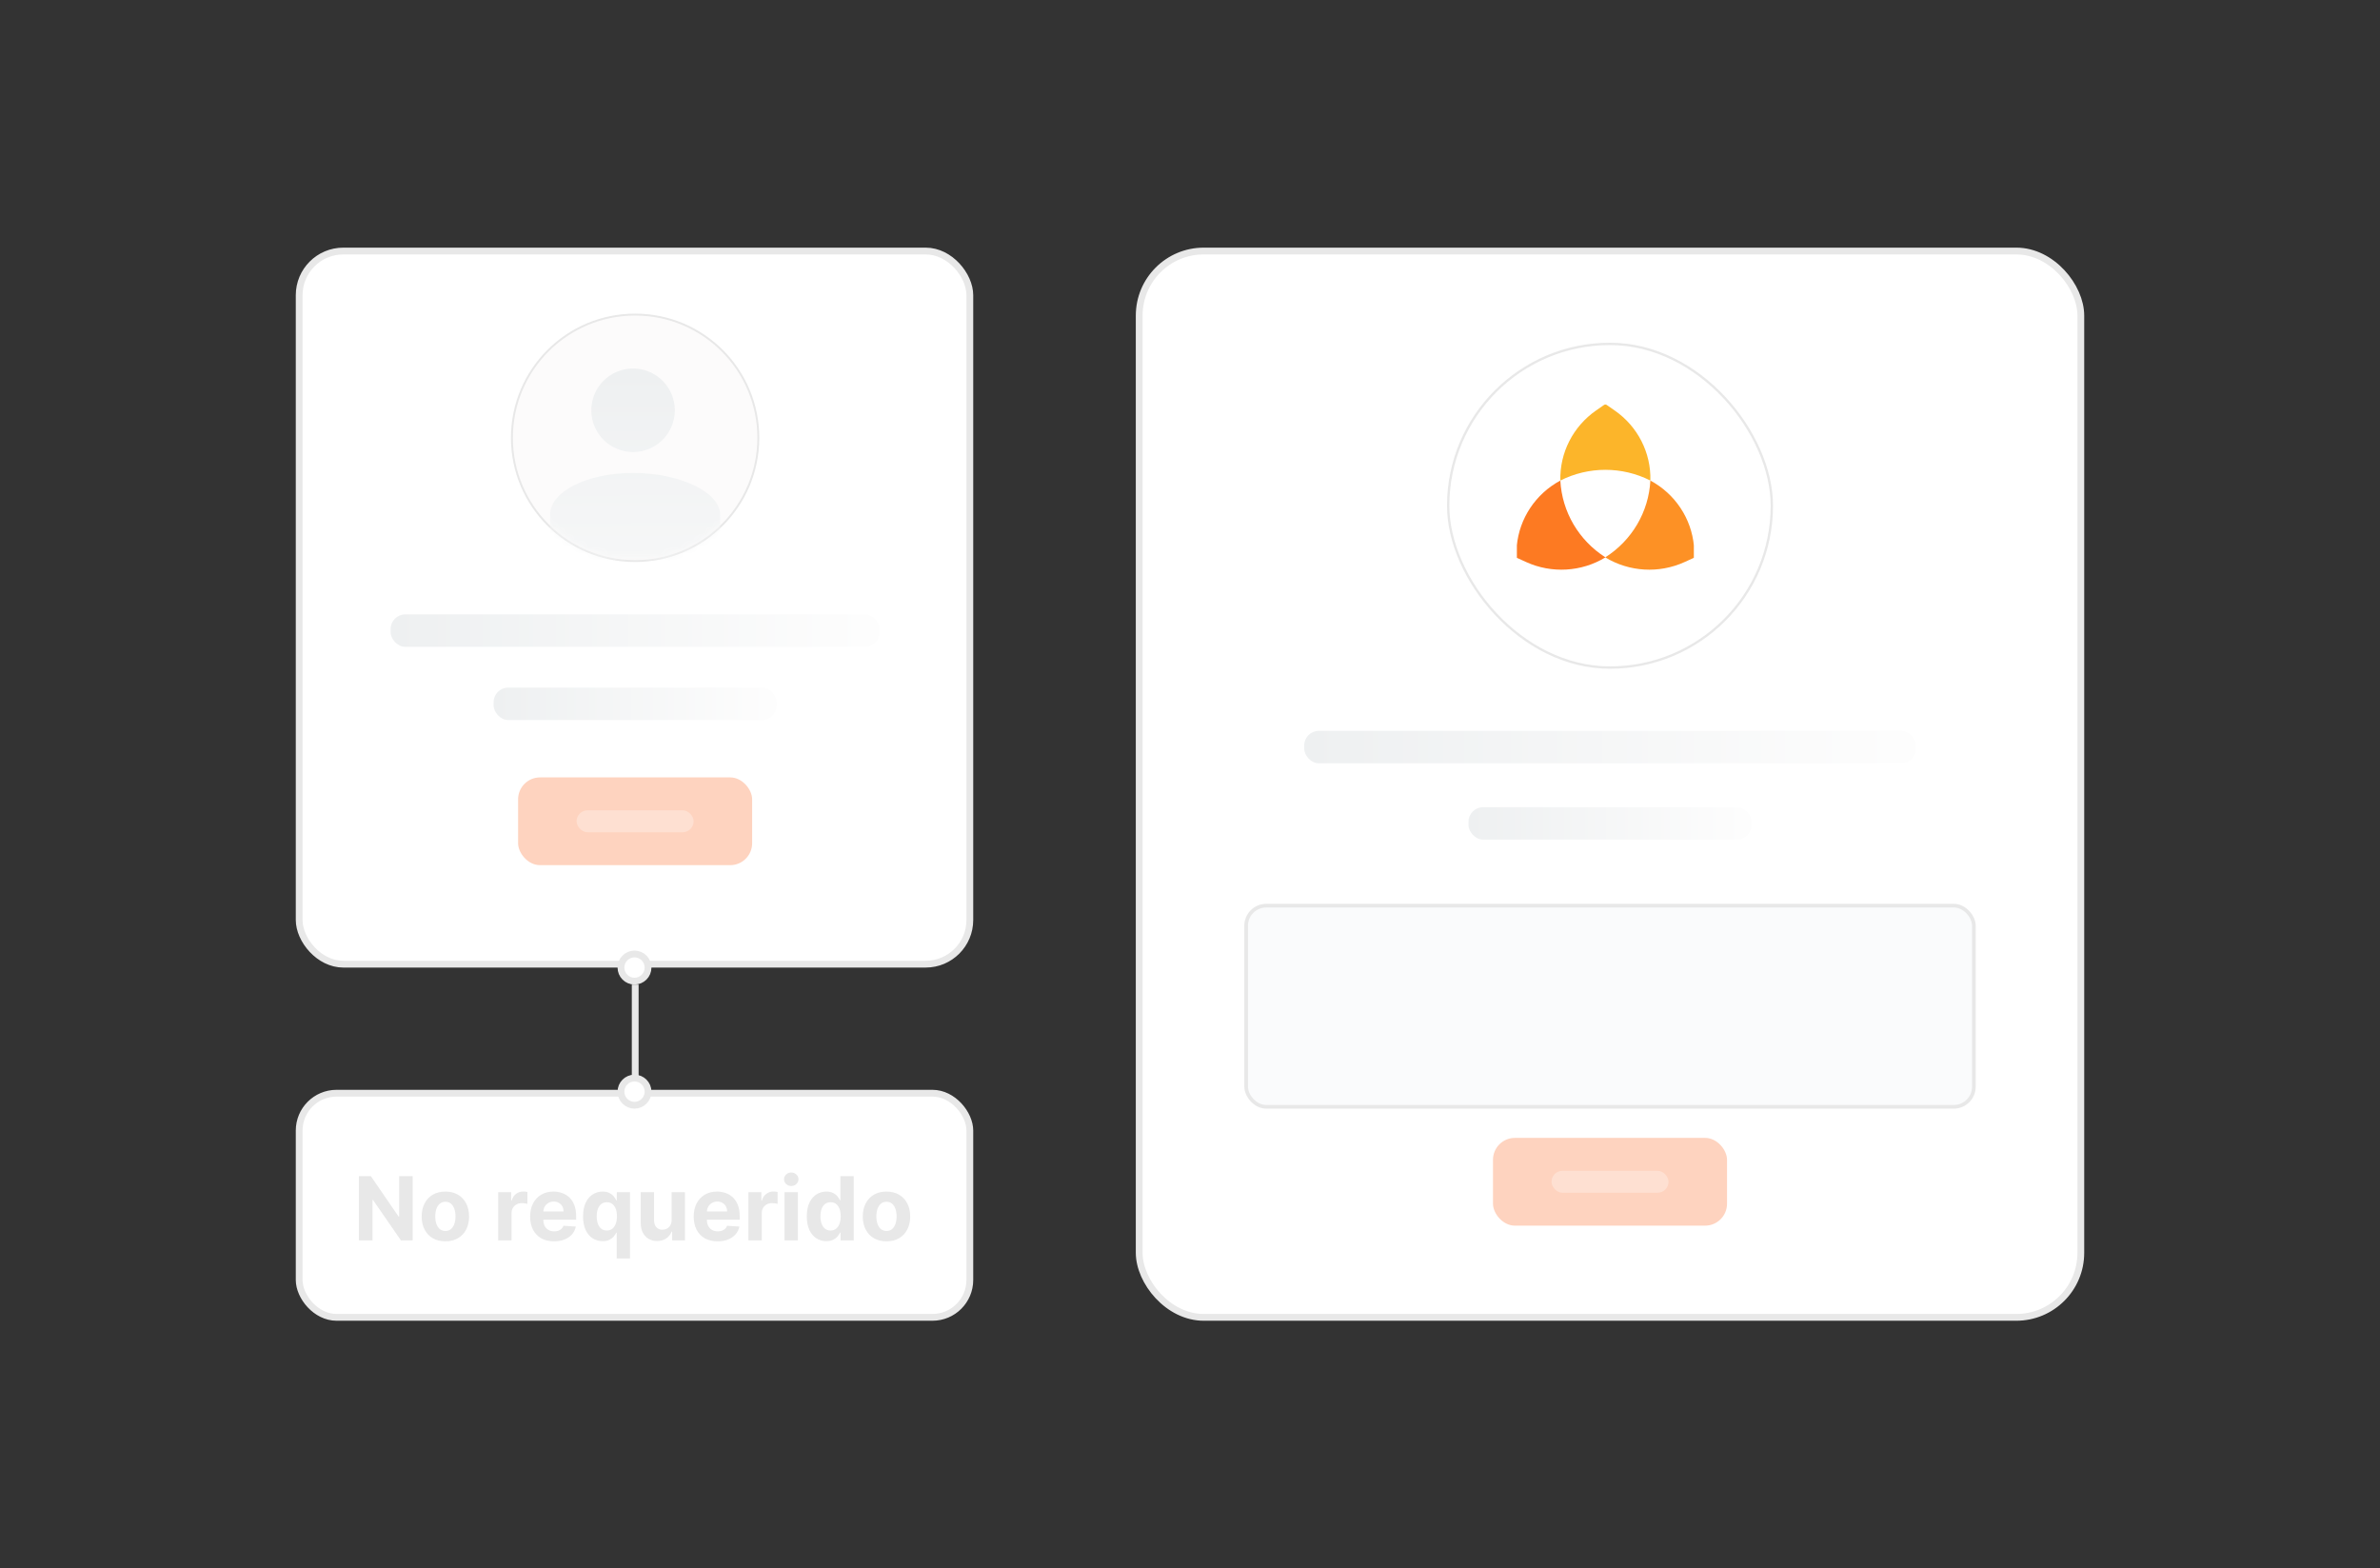
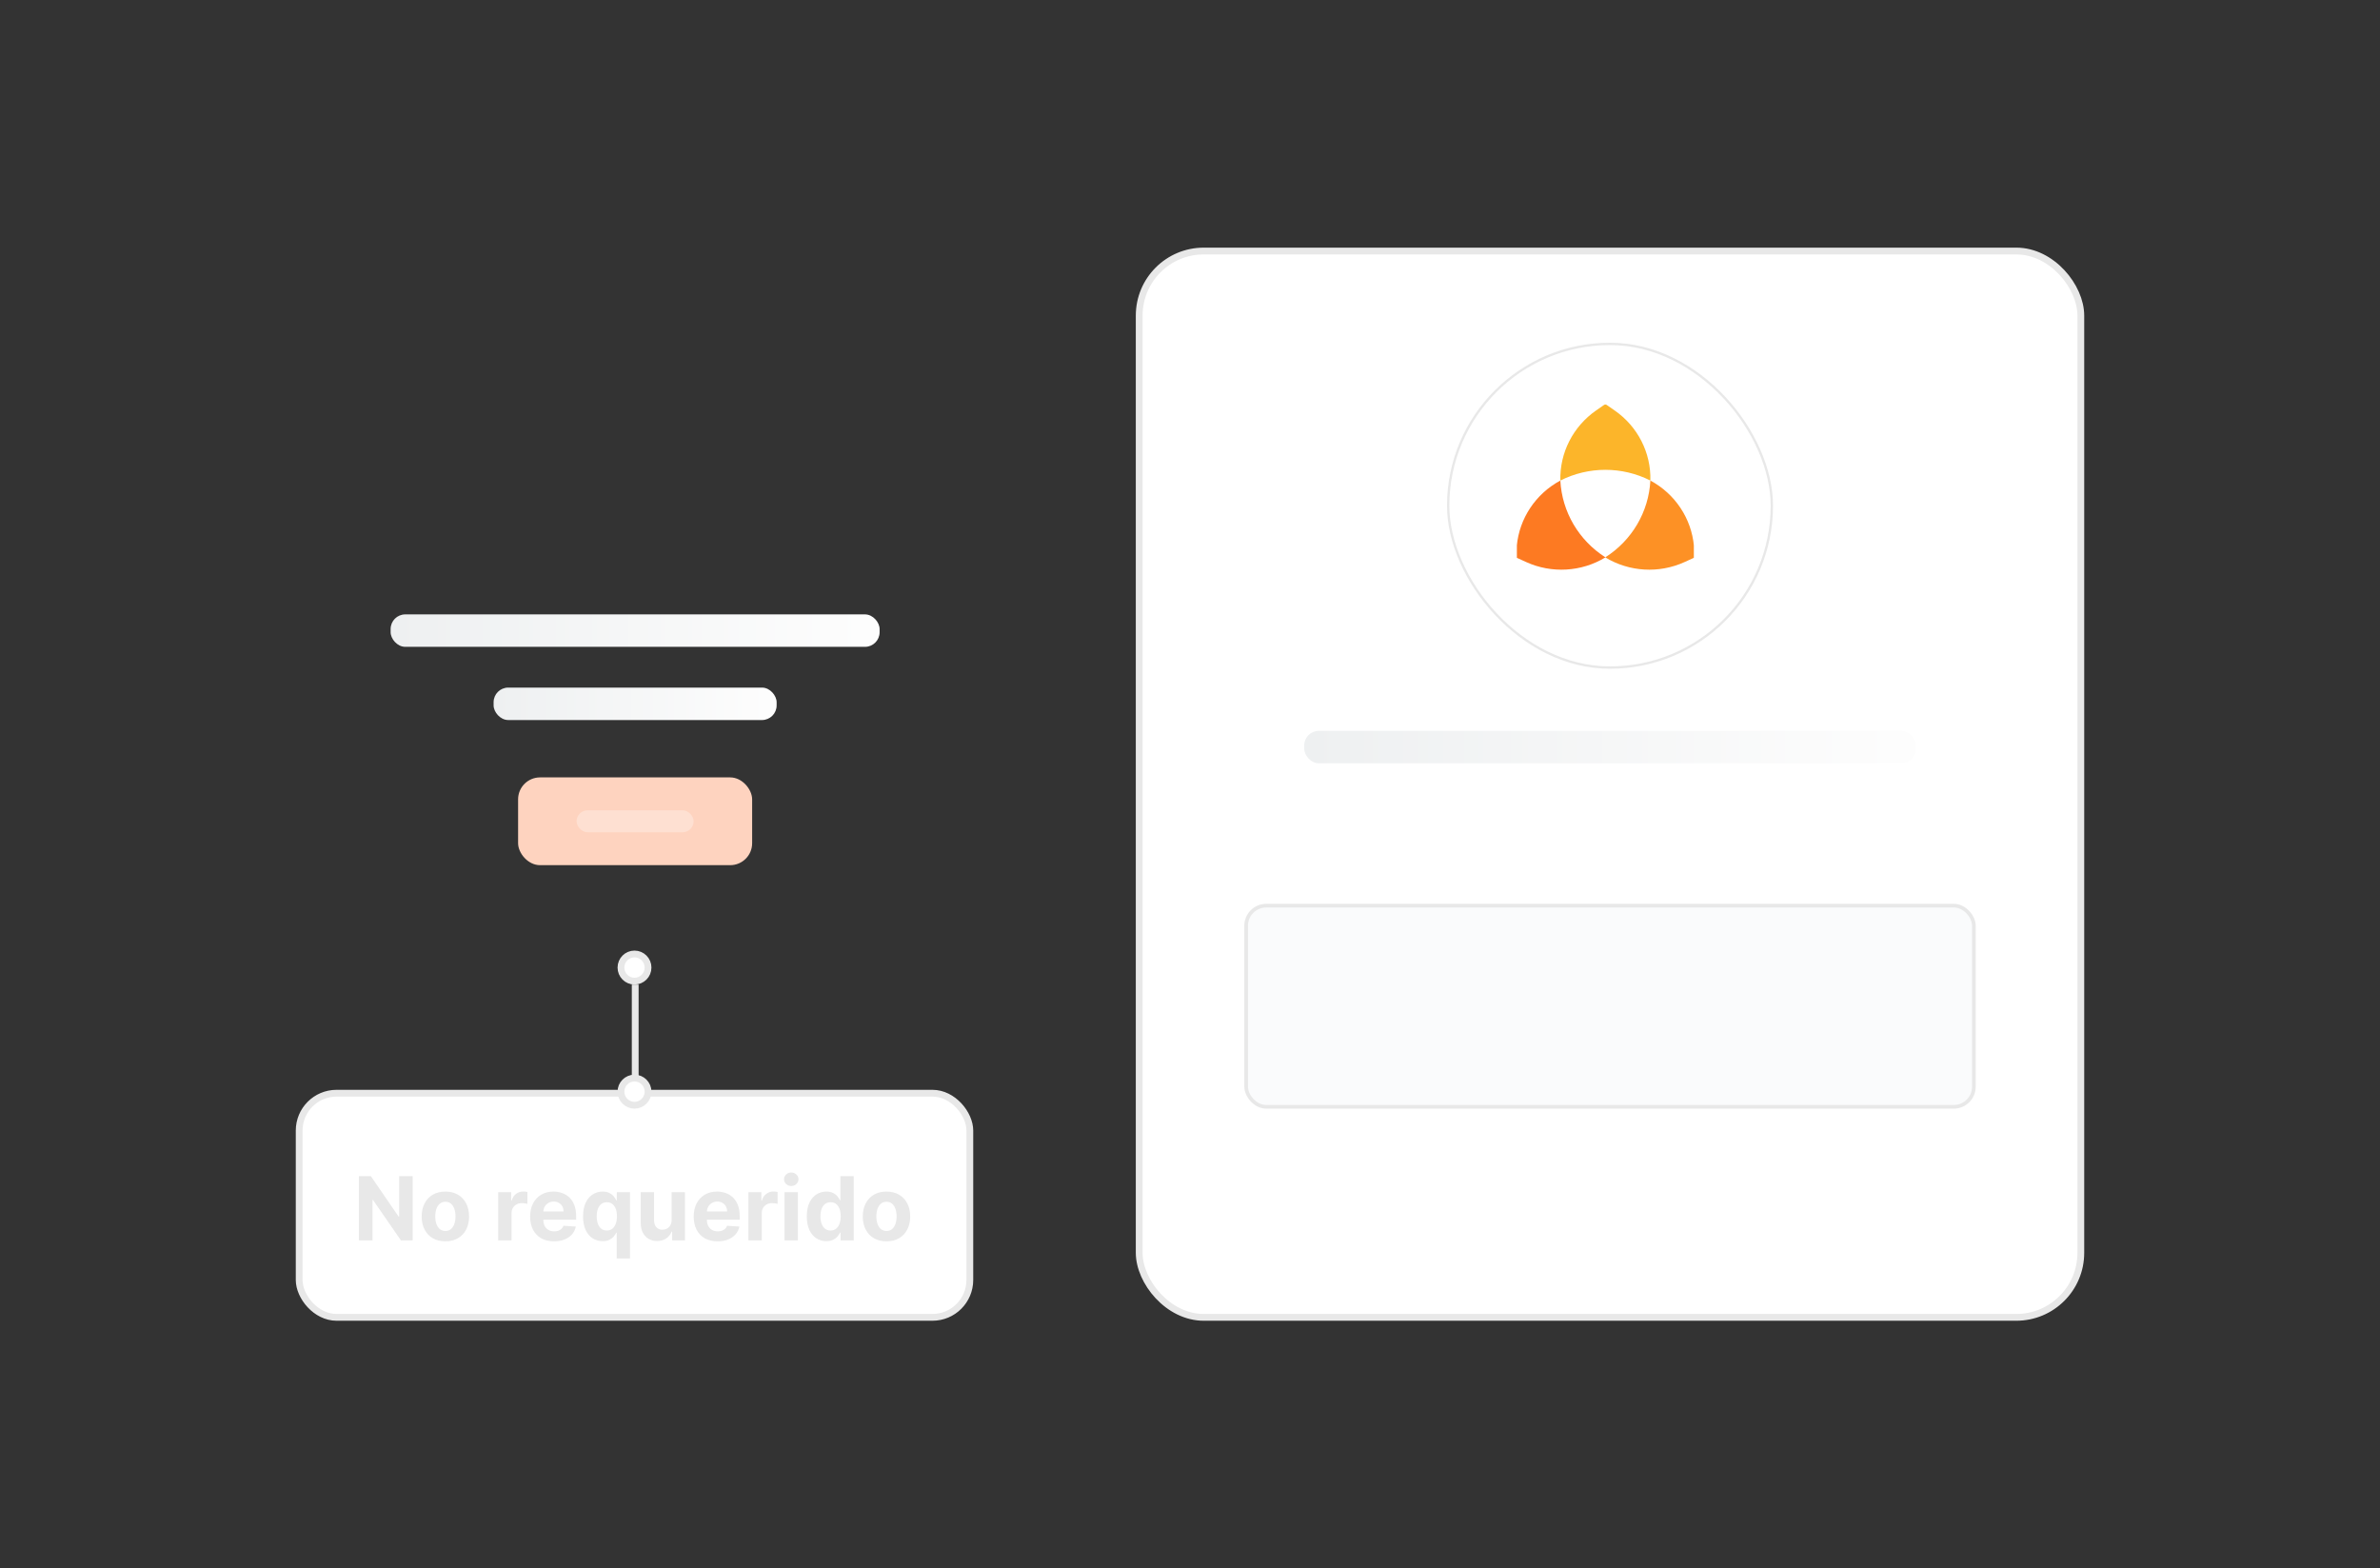
<svg xmlns="http://www.w3.org/2000/svg" width="346" height="228" viewBox="0 0 346 228" fill="none">
  <rect x="0" y="0" width="346" height="228" fill="#333333" stroke="none" />
  <rect x="165.615" y="36.494" width="136.891" height="155.013" rx="9.38" fill="white" stroke="#E8E8E8" stroke-width="0.987" />
  <rect x="210.534" y="49.992" width="47.054" height="47.054" rx="23.527" fill="white" />
  <rect x="210.534" y="49.992" width="47.054" height="47.054" rx="23.527" stroke="#E8E8E8" stroke-width="0.339" />
  <g clip-path="url(#clip0_8804_1553)">
    <path d="M233.196 58.864C233.309 58.785 233.46 58.785 233.573 58.864L234.735 59.67C238.09 61.997 240.039 65.821 239.928 69.858C235.821 67.781 230.948 67.781 226.841 69.858C226.738 65.82 228.689 61.996 232.043 59.665L233.196 58.864Z" fill="url(#paint0_linear_8804_1553)" />
    <path d="M246.39 80.793C246.402 80.928 246.327 81.056 246.202 81.113L244.897 81.707C241.183 83.4 236.854 83.144 233.368 81.026C237.251 78.561 239.691 74.406 239.928 69.858C243.523 71.794 245.9 75.371 246.263 79.392L246.39 80.793Z" fill="#FD9125" />
    <path d="M220.379 80.793C220.367 80.928 220.442 81.056 220.567 81.113L221.871 81.707C225.585 83.4 229.914 83.144 233.4 81.026C229.518 78.561 227.077 74.406 226.841 69.858C223.246 71.794 220.869 75.371 220.506 79.392L220.379 80.793Z" fill="#FD7A22" />
  </g>
  <rect x="189.603" y="106.245" width="88.916" height="4.717" rx="2.127" fill="url(#paint1_linear_8804_1553)" />
-   <rect x="213.488" y="117.342" width="41.147" height="4.717" rx="2.127" fill="url(#paint2_linear_8804_1553)" />
  <rect x="181.162" y="131.658" width="105.797" height="29.241" rx="2.924" fill="#FAFBFC" />
  <rect x="181.162" y="131.658" width="105.797" height="29.241" rx="2.924" stroke="#E8E8E8" stroke-width="0.532" />
-   <rect x="217.048" y="165.418" width="34.025" height="12.759" rx="3.19" fill="#FED3BF" />
  <rect x="225.555" y="170.203" width="17.013" height="3.19" rx="1.595" fill="white" fill-opacity="0.29" />
-   <rect x="43.494" y="36.494" width="97.498" height="103.671" rx="6.418" fill="white" stroke="#E8E8E8" stroke-width="0.987" />
-   <path d="M92.332 81.557C102.225 81.557 110.244 73.538 110.244 63.645C110.244 53.753 102.225 45.733 92.332 45.733C82.44 45.733 74.421 53.753 74.421 63.645C74.421 73.538 82.44 81.557 92.332 81.557Z" fill="#FCFBFB" stroke="#E8E8E8" stroke-width="0.28" />
  <mask id="mask0_8804_1553" style="mask-type:alpha" maskUnits="userSpaceOnUse" x="74" y="45" width="37" height="37">
-     <ellipse cx="92.332" cy="63.645" rx="17.772" ry="17.772" fill="#FBF7F3" />
-   </mask>
+     </mask>
  <g mask="url(#mask0_8804_1553)">
    <path d="M92.032 53.573C93.643 53.573 95.187 54.213 96.326 55.352C97.465 56.49 98.105 58.035 98.105 59.645C98.105 61.256 97.465 62.8 96.326 63.939C95.187 65.078 93.643 65.717 92.032 65.717C90.422 65.717 88.877 65.078 87.739 63.939C86.6 62.8 85.96 61.256 85.96 59.645C85.96 58.035 86.6 56.49 87.739 55.352C88.877 54.213 90.422 53.573 92.032 53.573ZM92.032 68.753C98.742 68.753 104.696 71.494 104.696 74.849C104.696 77.074 104.696 78.454 104.696 80.449C104.696 80.996 104.252 81.44 103.705 81.44L80.959 81.418C80.412 81.418 79.97 80.974 79.97 80.428V74.826C79.97 71.471 85.323 68.753 92.032 68.753Z" fill="url(#paint3_linear_8804_1553)" />
  </g>
  <rect x="56.788" y="89.316" width="71.089" height="4.717" rx="2.127" fill="url(#paint4_linear_8804_1553)" />
  <rect x="71.759" y="99.957" width="41.147" height="4.717" rx="2.127" fill="url(#paint5_linear_8804_1553)" />
  <rect x="75.32" y="113.013" width="34.025" height="12.759" rx="3.19" fill="#FED3BF" />
  <rect x="83.826" y="117.797" width="17.013" height="3.19" rx="1.595" fill="white" fill-opacity="0.29" />
  <rect x="43.494" y="158.924" width="97.498" height="32.582" rx="5.43" fill="white" stroke="#E8E8E8" stroke-width="0.987" />
  <path d="M59.991 170.982V180.317H58.286L54.225 174.441H54.156V180.317H52.183V170.982H53.915L57.944 176.853H58.026V170.982H59.991ZM64.748 180.453C64.04 180.453 63.428 180.303 62.911 180.002C62.398 179.698 62.001 179.276 61.722 178.735C61.442 178.191 61.302 177.561 61.302 176.843C61.302 176.12 61.442 175.488 61.722 174.947C62.001 174.403 62.398 173.981 62.911 173.68C63.428 173.376 64.04 173.224 64.748 173.224C65.456 173.224 66.067 173.376 66.581 173.68C67.097 173.981 67.495 174.403 67.775 174.947C68.054 175.488 68.194 176.12 68.194 176.843C68.194 177.561 68.054 178.191 67.775 178.735C67.495 179.276 67.097 179.698 66.581 180.002C66.067 180.303 65.456 180.453 64.748 180.453ZM64.757 178.949C65.079 178.949 65.348 178.858 65.564 178.676C65.78 178.49 65.942 178.238 66.052 177.919C66.164 177.6 66.22 177.237 66.22 176.83C66.22 176.423 66.164 176.059 66.052 175.74C65.942 175.421 65.78 175.169 65.564 174.984C65.348 174.798 65.079 174.706 64.757 174.706C64.432 174.706 64.159 174.798 63.937 174.984C63.718 175.169 63.552 175.421 63.44 175.74C63.331 176.059 63.276 176.423 63.276 176.83C63.276 177.237 63.331 177.6 63.44 177.919C63.552 178.238 63.718 178.49 63.937 178.676C64.159 178.858 64.432 178.949 64.757 178.949ZM72.427 180.317V173.315H74.31V174.537H74.383C74.51 174.103 74.725 173.774 75.025 173.553C75.326 173.328 75.673 173.215 76.065 173.215C76.162 173.215 76.267 173.221 76.379 173.233C76.492 173.246 76.59 173.262 76.675 173.284V175.007C76.584 174.979 76.458 174.955 76.297 174.934C76.136 174.912 75.989 174.902 75.855 174.902C75.569 174.902 75.314 174.964 75.089 175.089C74.867 175.21 74.691 175.38 74.561 175.599C74.433 175.818 74.369 176.07 74.369 176.356V180.317H72.427ZM80.544 180.453C79.824 180.453 79.204 180.308 78.684 180.016C78.168 179.721 77.77 179.305 77.49 178.767C77.211 178.226 77.071 177.586 77.071 176.848C77.071 176.128 77.211 175.496 77.49 174.952C77.77 174.408 78.163 173.984 78.671 173.68C79.181 173.376 79.78 173.224 80.467 173.224C80.928 173.224 81.358 173.299 81.757 173.448C82.158 173.594 82.507 173.814 82.805 174.109C83.106 174.403 83.34 174.774 83.507 175.221C83.674 175.664 83.757 176.184 83.757 176.78V177.313H77.846V176.11H81.93C81.93 175.83 81.869 175.582 81.747 175.367C81.626 175.151 81.457 174.982 81.241 174.861C81.029 174.736 80.781 174.674 80.499 174.674C80.204 174.674 79.942 174.742 79.715 174.879C79.49 175.013 79.313 175.193 79.186 175.421C79.058 175.646 78.993 175.897 78.99 176.173V177.317C78.99 177.664 79.054 177.963 79.181 178.215C79.312 178.468 79.496 178.662 79.733 178.799C79.97 178.936 80.251 179.004 80.576 179.004C80.792 179.004 80.989 178.974 81.168 178.913C81.348 178.852 81.501 178.761 81.629 178.639C81.757 178.518 81.854 178.369 81.921 178.193L83.716 178.311C83.625 178.743 83.438 179.119 83.156 179.442C82.876 179.761 82.515 180.01 82.071 180.189C81.63 180.365 81.121 180.453 80.544 180.453ZM89.651 182.942V179.195H89.592C89.501 179.39 89.371 179.583 89.204 179.774C89.04 179.963 88.826 180.119 88.562 180.244C88.3 180.368 87.981 180.431 87.605 180.431C87.073 180.431 86.591 180.294 86.16 180.02C85.731 179.744 85.391 179.338 85.139 178.803C84.889 178.266 84.765 177.606 84.765 176.825C84.765 176.023 84.894 175.356 85.152 174.824C85.41 174.289 85.754 173.89 86.182 173.625C86.614 173.358 87.086 173.224 87.6 173.224C87.992 173.224 88.319 173.291 88.58 173.425C88.844 173.556 89.057 173.72 89.218 173.917C89.382 174.112 89.507 174.303 89.592 174.491H89.674V173.315H91.588V182.942H89.651ZM88.22 178.885C88.533 178.885 88.797 178.8 89.013 178.63C89.232 178.457 89.399 178.215 89.514 177.905C89.633 177.595 89.692 177.232 89.692 176.816C89.692 176.4 89.634 176.038 89.519 175.731C89.403 175.424 89.236 175.187 89.017 175.02C88.799 174.853 88.533 174.77 88.22 174.77C87.901 174.77 87.632 174.856 87.413 175.029C87.194 175.203 87.029 175.443 86.916 175.749C86.804 176.056 86.748 176.412 86.748 176.816C86.748 177.223 86.804 177.583 86.916 177.896C87.032 178.206 87.197 178.449 87.413 178.626C87.632 178.799 87.901 178.885 88.22 178.885ZM97.637 177.336V173.315H99.578V180.317H97.714V179.045H97.641C97.483 179.455 97.22 179.785 96.853 180.034C96.488 180.283 96.043 180.408 95.517 180.408C95.049 180.408 94.638 180.301 94.282 180.089C93.927 179.876 93.648 179.574 93.448 179.182C93.25 178.79 93.15 178.32 93.147 177.773V173.315H95.089V177.427C95.092 177.84 95.203 178.167 95.421 178.407C95.64 178.647 95.933 178.767 96.301 178.767C96.535 178.767 96.754 178.714 96.958 178.607C97.161 178.498 97.325 178.337 97.45 178.124C97.578 177.912 97.64 177.649 97.637 177.336ZM104.322 180.453C103.602 180.453 102.982 180.308 102.463 180.016C101.946 179.721 101.548 179.305 101.268 178.767C100.989 178.226 100.849 177.586 100.849 176.848C100.849 176.128 100.989 175.496 101.268 174.952C101.548 174.408 101.941 173.984 102.449 173.68C102.959 173.376 103.558 173.224 104.245 173.224C104.707 173.224 105.137 173.299 105.535 173.448C105.936 173.594 106.285 173.814 106.583 174.109C106.884 174.403 107.118 174.774 107.285 175.221C107.452 175.664 107.536 176.184 107.536 176.78V177.313H101.624V176.11H105.708C105.708 175.83 105.647 175.582 105.526 175.367C105.404 175.151 105.235 174.982 105.02 174.861C104.807 174.736 104.559 174.674 104.277 174.674C103.982 174.674 103.721 174.742 103.493 174.879C103.268 175.013 103.092 175.193 102.964 175.421C102.836 175.646 102.771 175.897 102.768 176.173V177.317C102.768 177.664 102.832 177.963 102.959 178.215C103.09 178.468 103.274 178.662 103.511 178.799C103.748 178.936 104.029 179.004 104.354 179.004C104.57 179.004 104.767 178.974 104.947 178.913C105.126 178.852 105.279 178.761 105.407 178.639C105.535 178.518 105.632 178.369 105.699 178.193L107.495 178.311C107.403 178.743 107.217 179.119 106.934 179.442C106.654 179.761 106.293 180.01 105.849 180.189C105.409 180.365 104.9 180.453 104.322 180.453ZM108.803 180.317V173.315H110.685V174.537H110.758C110.886 174.103 111.1 173.774 111.401 173.553C111.702 173.328 112.048 173.215 112.44 173.215C112.537 173.215 112.642 173.221 112.755 173.233C112.867 173.246 112.966 173.262 113.051 173.284V175.007C112.96 174.979 112.834 174.955 112.673 174.934C112.512 174.912 112.364 174.902 112.23 174.902C111.945 174.902 111.69 174.964 111.465 175.089C111.243 175.21 111.067 175.38 110.936 175.599C110.808 175.818 110.745 176.07 110.745 176.356V180.317H108.803ZM114.055 180.317V173.315H115.997V180.317H114.055ZM115.03 172.413C114.742 172.413 114.494 172.317 114.287 172.126C114.084 171.931 113.982 171.699 113.982 171.428C113.982 171.161 114.084 170.932 114.287 170.74C114.494 170.546 114.742 170.448 115.03 170.448C115.319 170.448 115.565 170.546 115.769 170.74C115.975 170.932 116.079 171.161 116.079 171.428C116.079 171.699 115.975 171.931 115.769 172.126C115.565 172.317 115.319 172.413 115.03 172.413ZM120.132 180.431C119.6 180.431 119.118 180.294 118.687 180.02C118.258 179.744 117.918 179.338 117.666 178.803C117.417 178.266 117.292 177.606 117.292 176.825C117.292 176.023 117.421 175.356 117.68 174.824C117.938 174.289 118.281 173.89 118.71 173.625C119.141 173.358 119.614 173.224 120.127 173.224C120.519 173.224 120.846 173.291 121.107 173.425C121.372 173.556 121.584 173.72 121.745 173.917C121.909 174.112 122.034 174.303 122.119 174.491H122.178V170.982H124.116V180.317H122.201V179.195H122.119C122.028 179.39 121.899 179.583 121.732 179.774C121.568 179.963 121.353 180.119 121.089 180.244C120.828 180.368 120.509 180.431 120.132 180.431ZM120.747 178.885C121.06 178.885 121.324 178.8 121.54 178.63C121.759 178.457 121.926 178.215 122.042 177.905C122.16 177.595 122.219 177.232 122.219 176.816C122.219 176.4 122.162 176.038 122.046 175.731C121.931 175.424 121.764 175.187 121.545 175.02C121.326 174.853 121.06 174.77 120.747 174.77C120.428 174.77 120.159 174.856 119.94 175.029C119.722 175.203 119.556 175.443 119.444 175.749C119.331 176.056 119.275 176.412 119.275 176.816C119.275 177.223 119.331 177.583 119.444 177.896C119.559 178.206 119.725 178.449 119.94 178.626C120.159 178.799 120.428 178.885 120.747 178.885ZM128.875 180.453C128.167 180.453 127.555 180.303 127.038 180.002C126.525 179.698 126.128 179.276 125.849 178.735C125.569 178.191 125.429 177.561 125.429 176.843C125.429 176.12 125.569 175.488 125.849 174.947C126.128 174.403 126.525 173.981 127.038 173.68C127.555 173.376 128.167 173.224 128.875 173.224C129.583 173.224 130.194 173.376 130.708 173.68C131.224 173.981 131.622 174.403 131.902 174.947C132.181 175.488 132.321 176.12 132.321 176.843C132.321 177.561 132.181 178.191 131.902 178.735C131.622 179.276 131.224 179.698 130.708 180.002C130.194 180.303 129.583 180.453 128.875 180.453ZM128.884 178.949C129.206 178.949 129.475 178.858 129.691 178.676C129.907 178.49 130.069 178.238 130.179 177.919C130.291 177.6 130.347 177.237 130.347 176.83C130.347 176.423 130.291 176.059 130.179 175.74C130.069 175.421 129.907 175.169 129.691 174.984C129.475 174.798 129.206 174.706 128.884 174.706C128.559 174.706 128.286 174.798 128.064 174.984C127.845 175.169 127.68 175.421 127.567 175.74C127.458 176.059 127.403 176.423 127.403 176.83C127.403 177.237 127.458 177.6 127.567 177.919C127.68 178.238 127.845 178.49 128.064 178.676C128.286 178.858 128.559 178.949 128.884 178.949Z" fill="#E8E8E8" />
  <path d="M94.212 158.696C94.212 159.788 93.329 160.671 92.243 160.671C91.157 160.671 90.274 159.788 90.274 158.696C90.274 157.604 91.157 156.721 92.243 156.721C93.329 156.721 94.212 157.604 94.212 158.696Z" fill="white" stroke="#E8E8E8" stroke-width="0.987" />
  <path d="M94.212 140.658C94.212 141.75 93.329 142.633 92.243 142.633C91.157 142.633 90.274 141.75 90.274 140.658C90.274 139.567 91.157 138.684 92.243 138.684C93.329 138.684 94.212 139.567 94.212 140.658Z" fill="white" stroke="#E8E8E8" stroke-width="0.987" />
  <path d="M92.345 143.127L92.345 156.904" stroke="#E8E8E8" stroke-width="0.987" />
  <defs>
    <linearGradient id="paint0_linear_8804_1553" x1="233.41" y1="58.851" x2="232.477" y2="69.405" gradientUnits="userSpaceOnUse">
      <stop stop-color="#FCB52A" />
      <stop offset="1" stop-color="#FCB52A" />
    </linearGradient>
    <linearGradient id="paint1_linear_8804_1553" x1="189.603" y1="108.342" x2="276.216" y2="108.342" gradientUnits="userSpaceOnUse">
      <stop stop-color="#EEF0F1" />
      <stop offset="1" stop-color="#FDFDFD" />
    </linearGradient>
    <linearGradient id="paint2_linear_8804_1553" x1="213.488" y1="119.438" x2="253.569" y2="119.438" gradientUnits="userSpaceOnUse">
      <stop stop-color="#EEF0F1" />
      <stop offset="1" stop-color="#FDFDFD" />
    </linearGradient>
    <linearGradient id="paint3_linear_8804_1553" x1="92.012" y1="53.916" x2="92.333" y2="106.228" gradientUnits="userSpaceOnUse">
      <stop stop-color="#EEF0F1" />
      <stop offset="1" stop-color="#FDFDFD" />
    </linearGradient>
    <linearGradient id="paint4_linear_8804_1553" x1="56.788" y1="91.413" x2="126.036" y2="91.413" gradientUnits="userSpaceOnUse">
      <stop stop-color="#EEF0F1" />
      <stop offset="1" stop-color="#FDFDFD" />
    </linearGradient>
    <linearGradient id="paint5_linear_8804_1553" x1="71.759" y1="102.054" x2="111.841" y2="102.054" gradientUnits="userSpaceOnUse">
      <stop stop-color="#EEF0F1" />
      <stop offset="1" stop-color="#FDFDFD" />
    </linearGradient>
    <clipPath id="clip0_8804_1553">
      <rect width="25.727" height="25.727" fill="white" transform="translate(220.521 57.947)" />
    </clipPath>
  </defs>
</svg>